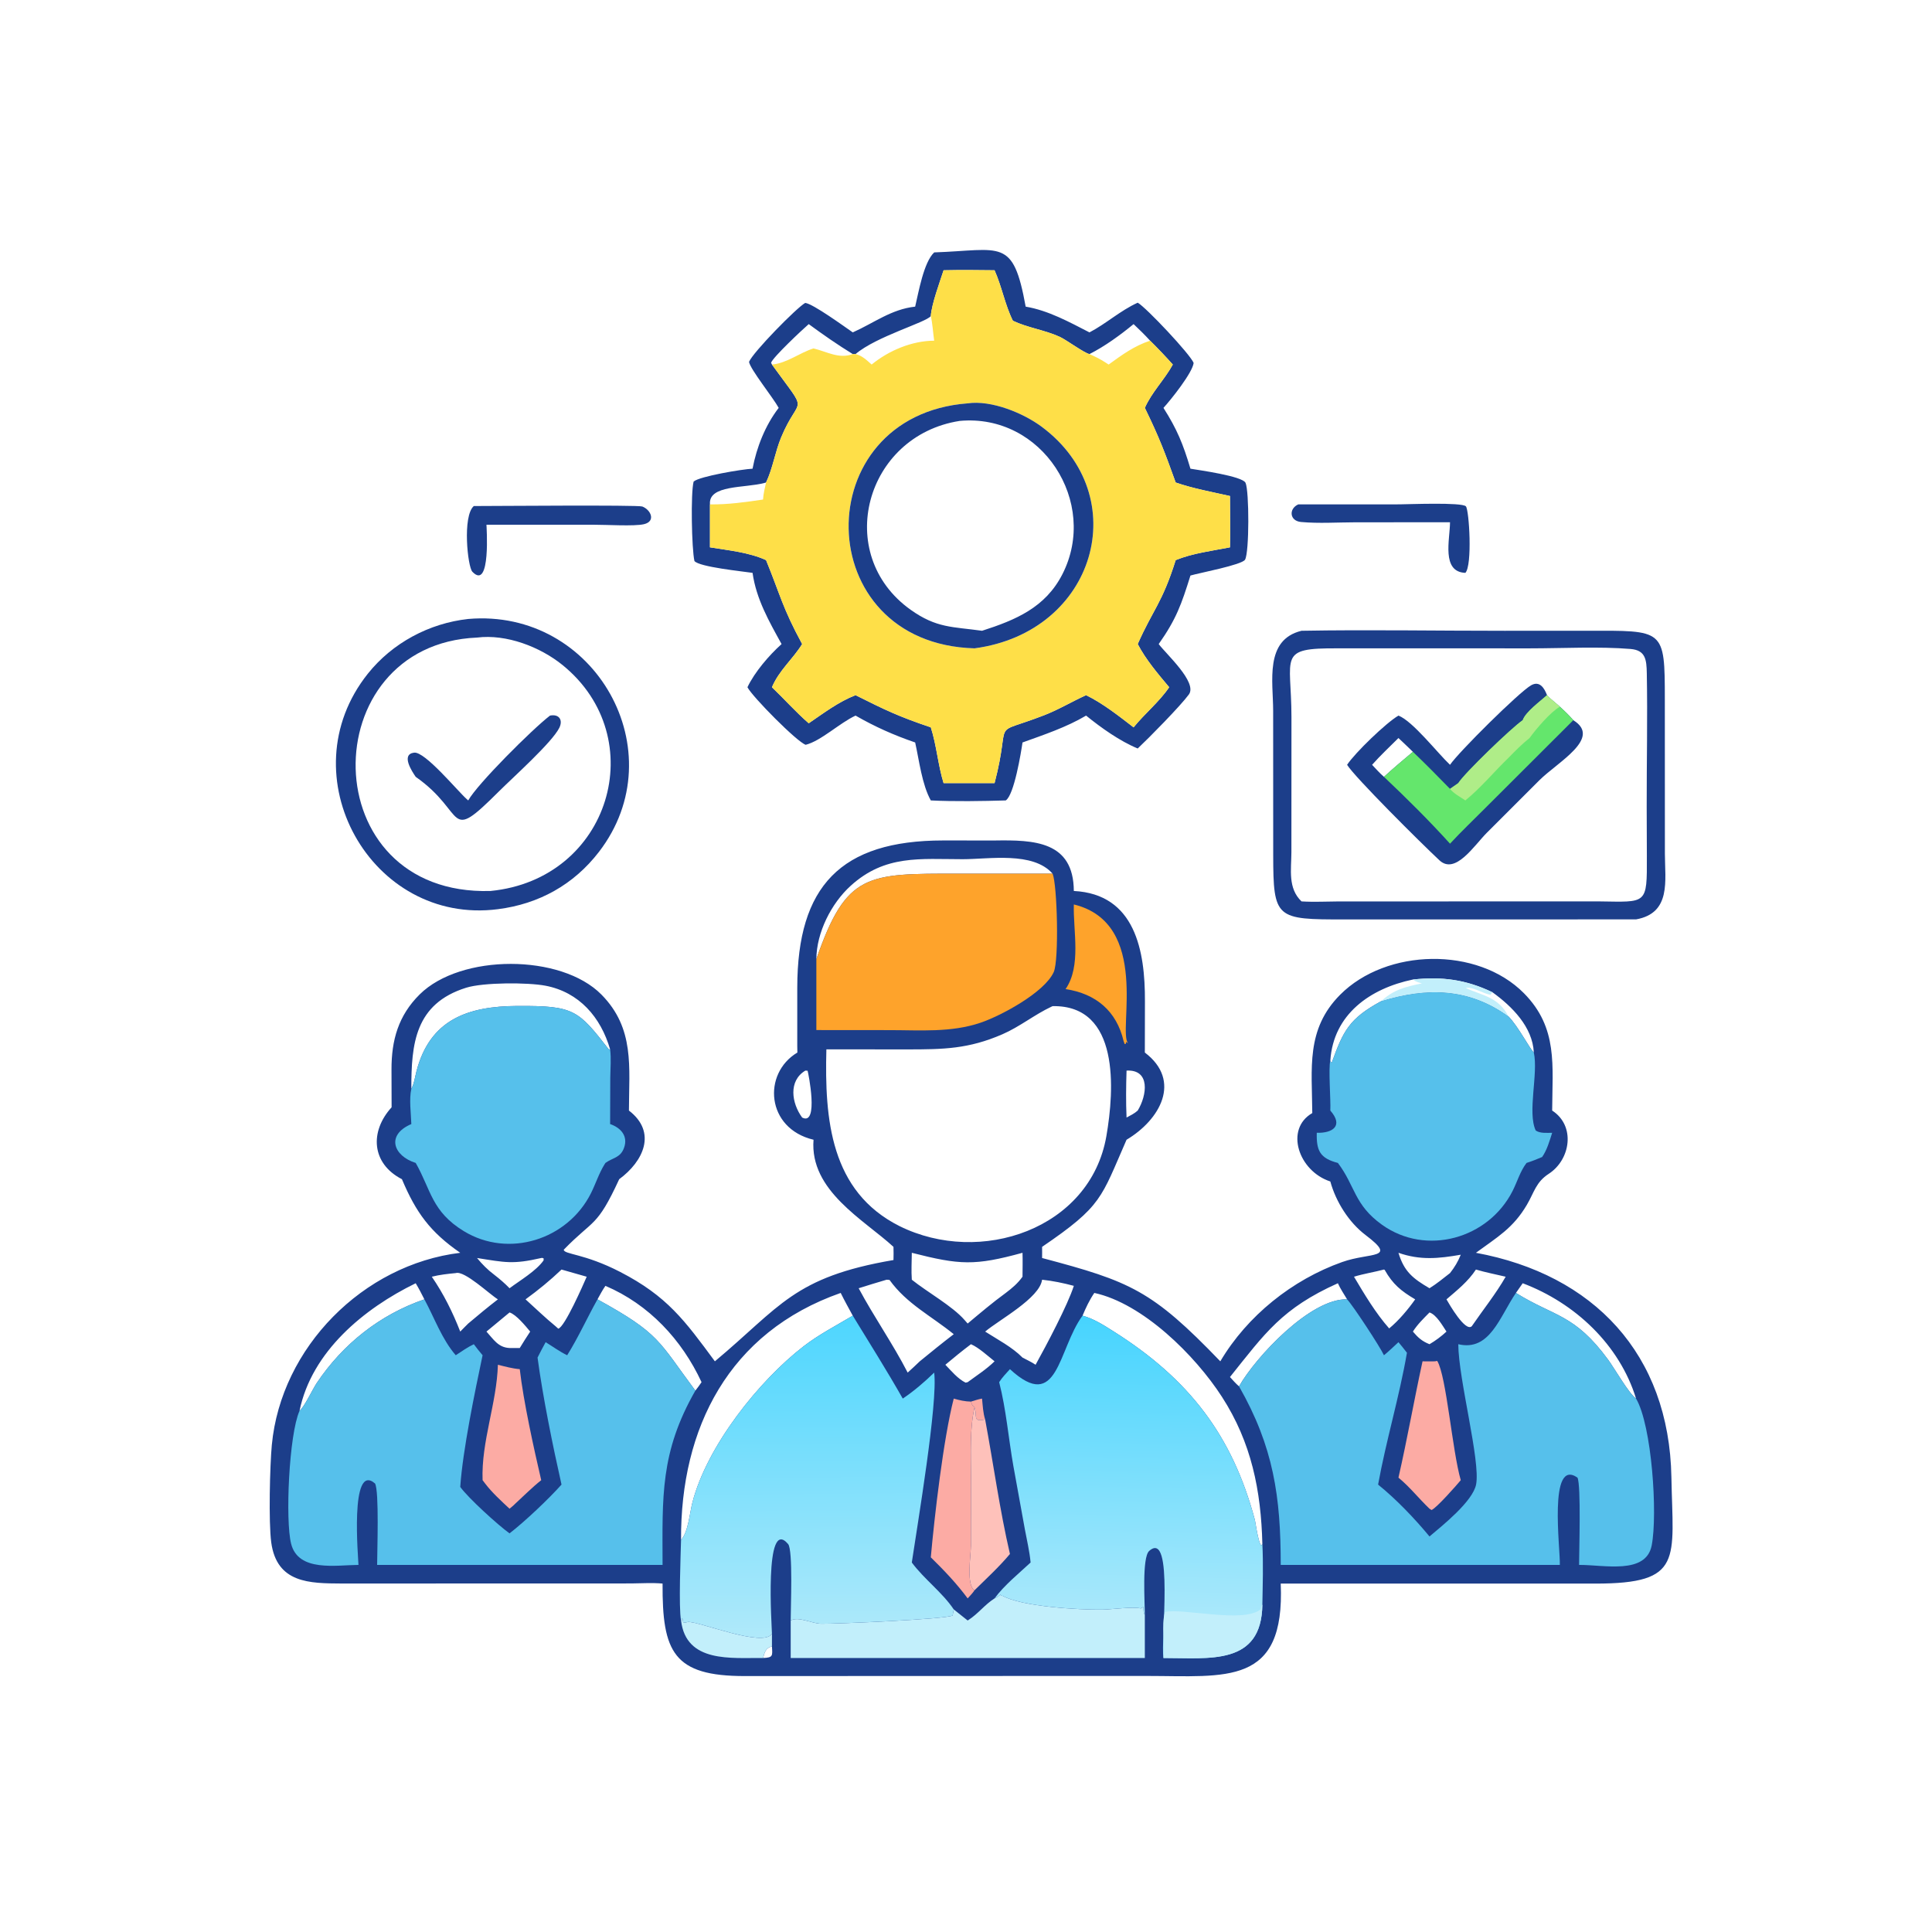
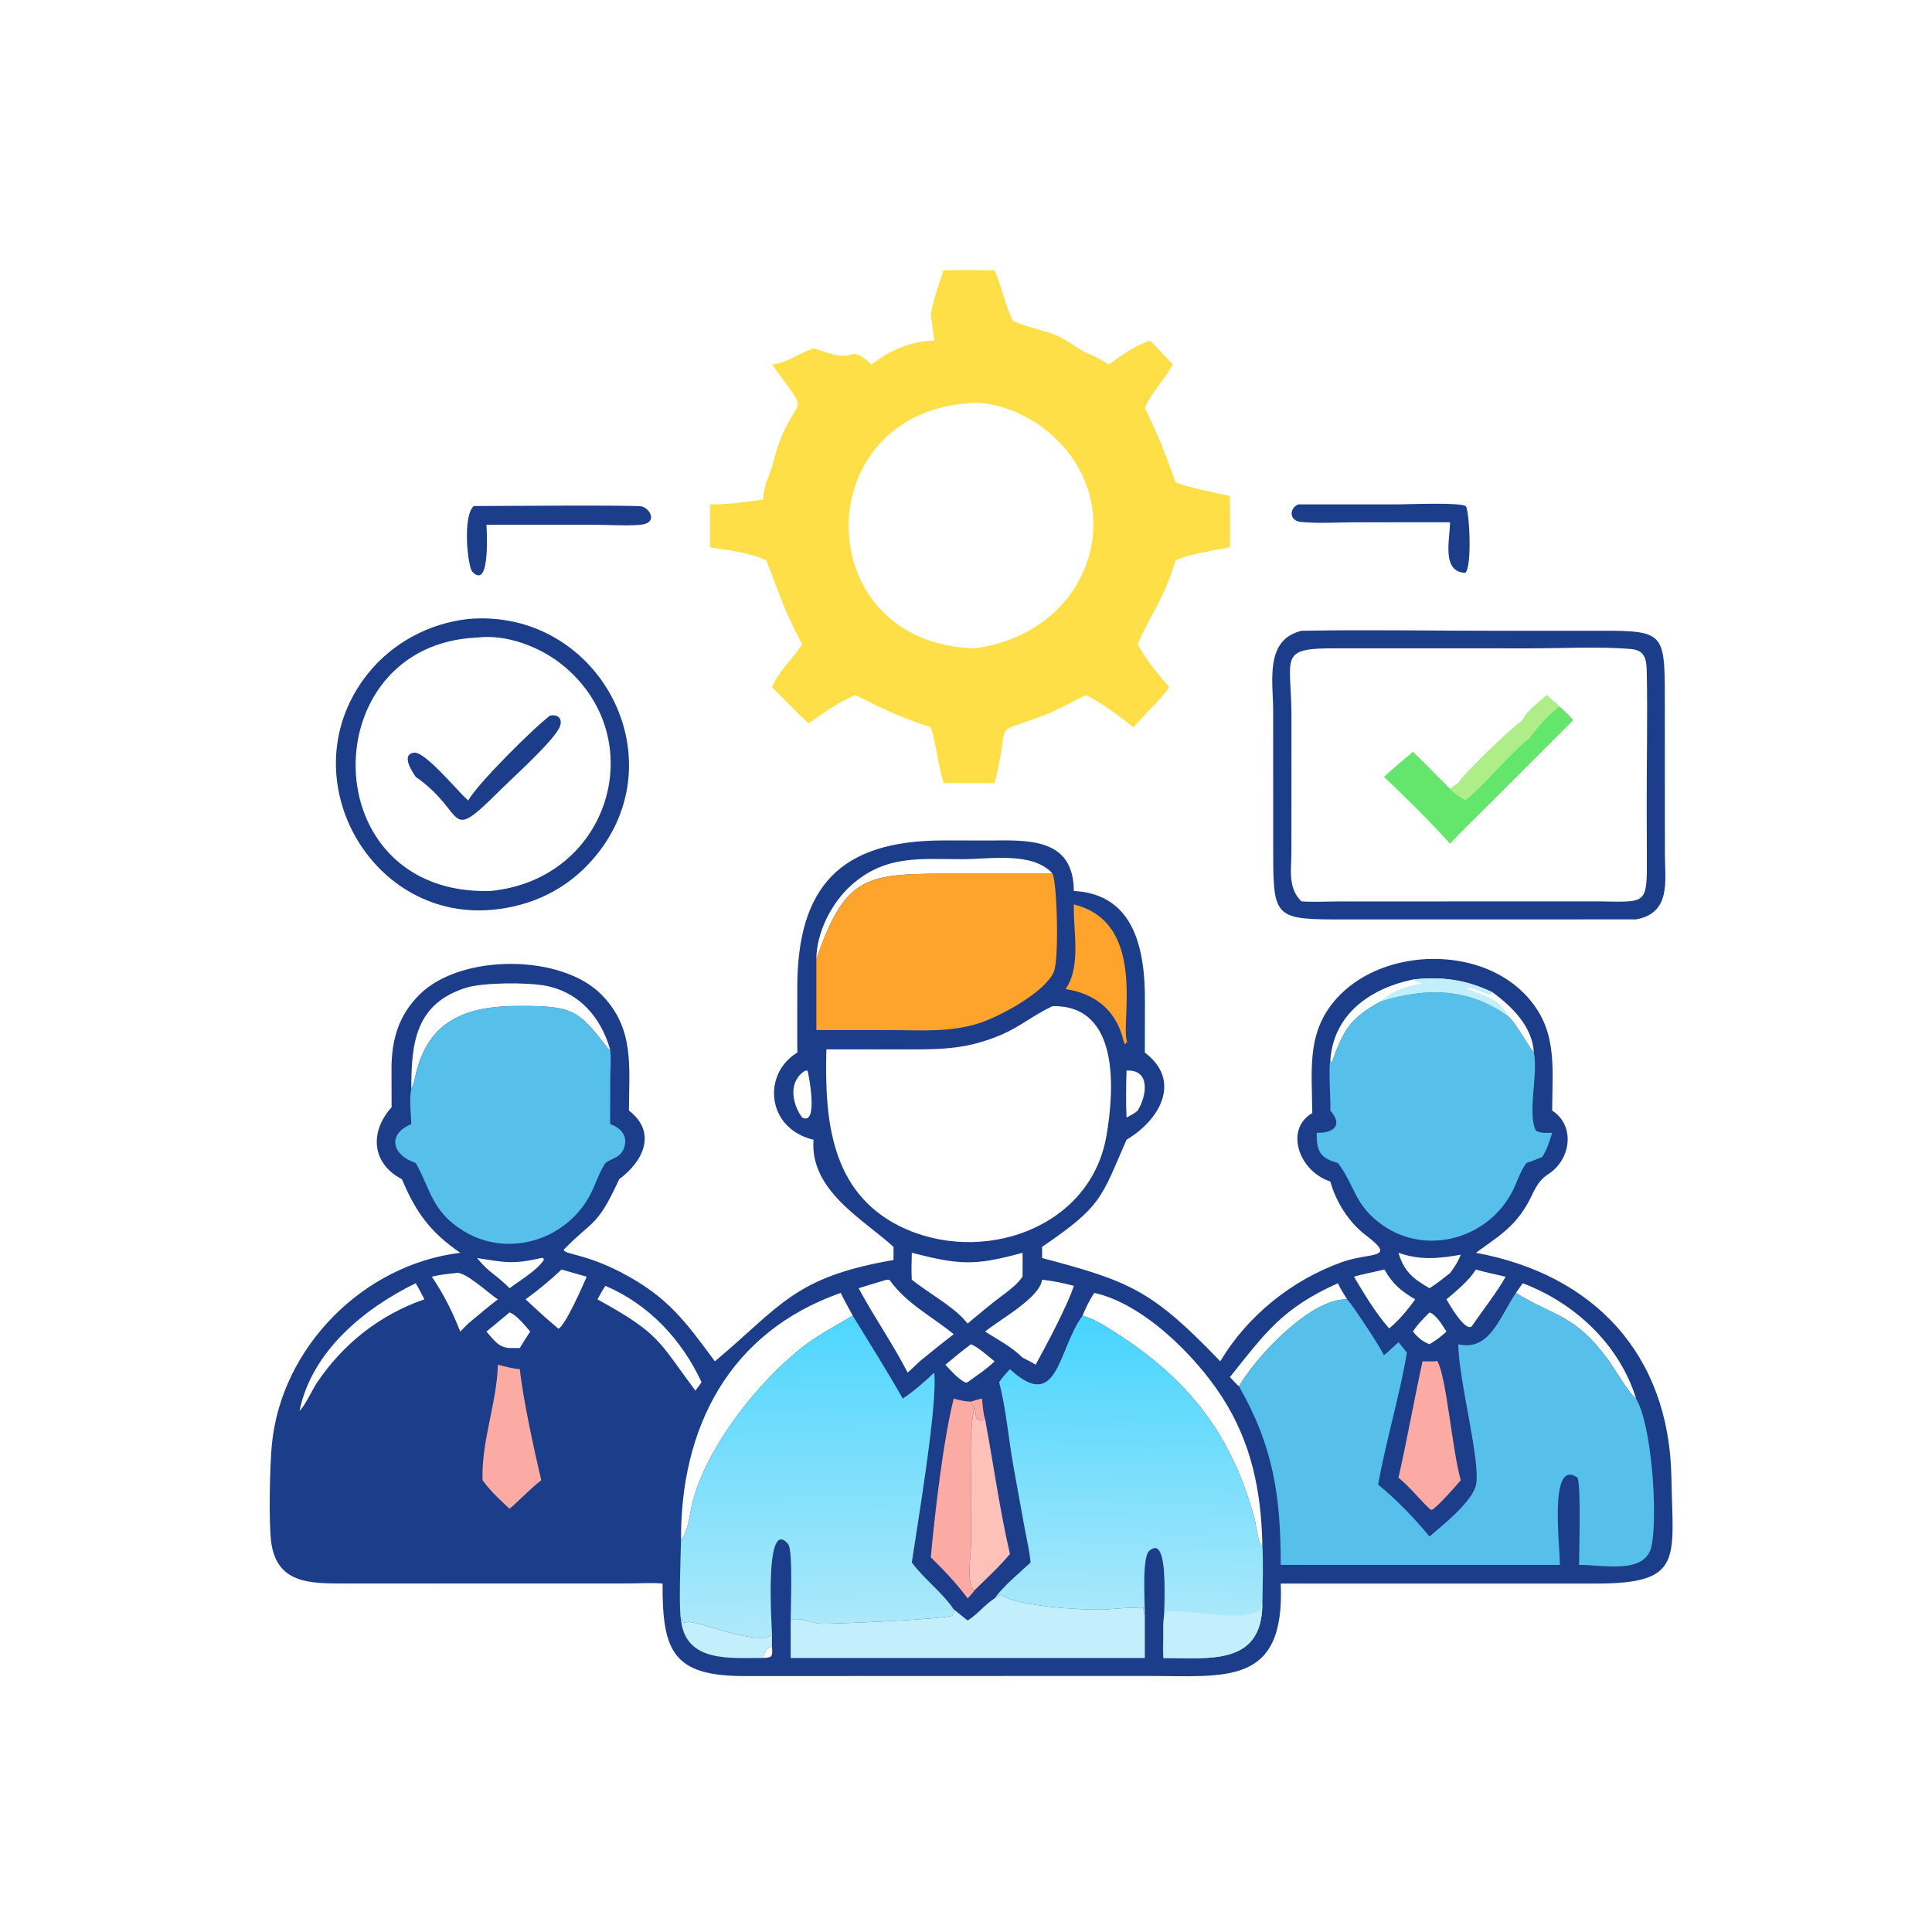
<svg xmlns="http://www.w3.org/2000/svg" width="96" height="96">
  <path fill="#1C3E8A" transform="scale(0.188 0.188)" d="M343.148 133.31L369.876 133.304C371.952 133.299 386.474 132.698 387.448 133.836C388.314 134.848 389.193 149.431 387.302 151.41C380.906 151.155 383.228 142.585 383.247 138.036L358.256 138.047C353.544 138.057 348.554 138.397 343.867 137.965C340.803 137.682 340.586 134.442 343.148 133.31Z" />
  <path fill="#1C3E8A" transform="scale(0.188 0.188)" d="M125.23 133.749C130.109 133.752 168.602 133.426 169.762 133.872C172.04 134.747 173.395 137.796 170.204 138.546C167.666 139.143 160.173 138.679 157.075 138.693L128.574 138.693C128.568 138.875 129.811 156.307 124.847 151.113C123.597 149.805 122.184 136.389 125.23 133.749Z" />
  <path fill="#1C3E8A" transform="scale(0.188 0.188)" d="M123.755 163.596C157.31 160.708 178.675 198.708 158.293 225.174C151.624 233.833 142.413 238.934 131.596 240.302C98.076 244.63 75.796 204.928 97.216 178.071C103.707 169.932 113.429 164.732 123.755 163.596ZM126.081 168.515C82.712 170.328 82.725 236.88 129.649 235.49C161.287 232.398 172.344 194.968 148.692 175.78C142.746 170.956 133.818 167.539 126.081 168.515Z" />
  <path fill="#1C3E8A" transform="scale(0.188 0.188)" d="M145.366 189.136C147.793 188.651 148.85 190.322 147.825 192.374C145.882 196.263 135.621 205.434 131.973 209.07C117.698 223.302 123.605 214.929 109.873 205.323C108.888 203.89 105.905 199.384 109.447 198.929C112.315 198.56 120.947 209.085 123.395 211.244L123.755 211.558C126.126 207.259 140.681 192.729 145.366 189.136Z" />
  <path fill="#1C3E8A" transform="scale(0.188 0.188)" d="M343.999 166.718C361.854 166.4 379.769 166.731 397.631 166.72L419.318 166.707C439.905 166.695 440.014 166.075 440.024 184.899L440.04 225.65C440.05 232.739 441.764 241.33 432.42 243L355.375 243.013C337.238 243.024 336.534 242.885 336.516 225.977L336.502 187.872C336.504 180.138 334.164 169.103 343.999 166.718ZM353.61 171.361C337.502 171.254 341.33 173.304 341.34 189.549L341.325 225.275C341.302 229.905 340.348 234.758 343.999 238.245C347.243 238.449 350.525 238.27 353.776 238.254L422.688 238.245C435.351 238.403 435.321 239.217 435.274 226.328L435.23 213.246C435.21 201.482 435.48 189.682 435.258 177.921C435.191 174.343 434.924 171.86 430.971 171.527C422.844 170.843 412.798 171.362 404.498 171.364L353.61 171.361Z" />
-   <path fill="#1C3E8A" transform="scale(0.188 0.188)" d="M383.247 202.143C385.472 198.84 401.529 182.899 404.691 181.12C406.936 179.858 408.166 181.845 408.884 183.734C409.927 184.912 411.137 185.729 412.272 186.784C413.531 187.928 414.728 189.057 415.832 190.352C423.487 195.079 411.722 201.386 406.869 206.223L393.025 220.056C389.614 223.471 384.657 231.321 380.432 227.368C375.427 222.687 358.045 205.394 356.045 202.143C358.107 199 366.372 191.019 369.619 189.136C373.409 190.596 379.945 199.034 383.247 202.143ZM369.619 195.065C367.282 197.392 364.839 199.674 362.651 202.143C363.672 203.215 364.665 204.355 365.786 205.323C368.916 202.475 370.441 201.249 373.437 198.709C372.167 197.493 370.912 196.256 369.619 195.065Z" />
  <path fill="#64E66C" transform="scale(0.188 0.188)" d="M408.884 183.734C409.927 184.912 411.137 185.729 412.272 186.784C413.531 187.928 414.728 189.057 415.832 190.352L392.65 213.493C389.509 216.655 386.277 219.716 383.247 222.989C377.735 216.886 371.758 210.979 365.786 205.323C368.916 202.475 370.441 201.249 373.437 198.709C376.757 201.873 380.047 205.215 383.247 208.502L385.43 206.983C387.023 204.398 399.59 192.289 402.459 190.352C403.192 188.171 407.159 185.295 408.884 183.734Z" />
  <path fill="#AFED88" transform="scale(0.188 0.188)" d="M408.884 183.734C409.927 184.912 411.137 185.729 412.272 186.784C409.755 188.247 406.026 192.635 404.267 195.065C402.257 196.677 400.511 198.436 398.72 200.281C394.905 203.953 391.394 208.236 387.302 211.558C386.058 210.71 384.162 209.695 383.247 208.502L385.43 206.983C387.023 204.398 399.59 192.289 402.459 190.352C403.192 188.171 407.159 185.295 408.884 183.734Z" />
-   <path fill="#1C3E8A" transform="scale(0.188 0.188)" d="M246.91 66.713C264.772 66.095 267.748 62.689 271.091 81.046C277.07 82.053 282.618 85.115 287.954 87.853C292.384 85.537 296.081 82.108 300.706 80.001C302.98 81.307 314.591 93.644 315.486 95.925C315.189 98.498 309.528 105.606 307.508 107.805C311.105 113.466 312.668 117.283 314.64 123.879C316.793 124.245 328.398 125.839 329.203 127.613C330.188 129.78 330.208 145.948 329.077 147.921C328.285 149.303 316.861 151.456 314.64 152.116C312.256 159.76 310.889 163.64 306.252 170.229C308.117 172.766 316.57 180.349 314.226 183.55C311.994 186.6 303.719 195 300.706 197.831C295.988 195.887 291.019 192.347 287.06 189.136C281.84 192.231 275.938 194.189 270.255 196.239C269.879 198.834 268.047 210.144 265.826 211.558C259.682 211.745 252.108 211.869 246.017 211.558C243.679 207.357 242.949 201.015 241.883 196.239C236.235 194.296 231.31 192.109 226.127 189.136C221.928 191.084 216.981 195.837 212.953 196.853C210.659 196.109 198.882 184.195 197.555 181.641C199.446 177.639 203.314 173.147 206.575 170.229C203.246 164.202 199.883 158.331 198.904 151.41C196.342 151.019 184.83 149.865 183.544 148.282C182.813 145.107 182.525 130.286 183.332 127.268C184.971 125.879 196.219 124 198.904 123.879C199.982 118.197 202.276 112.408 205.81 107.805C204.332 105.078 198.333 97.663 197.971 95.65C198.987 93.119 210.516 81.36 212.82 80.063C214.832 80.244 223.29 86.406 225.393 87.853C230.984 85.372 235.594 81.72 241.883 81.046C242.789 77.245 244.129 69.329 246.91 66.713ZM249.396 71.438C248.375 74.61 246.228 80.373 246.017 83.544C244.739 85.232 231.643 88.893 226.127 93.582L225.393 93.582C221.773 94.961 218.511 92.924 215.021 92.089C211.282 93.255 207.998 96.004 204.031 96.35C214.077 110.25 211.318 103.982 206.488 115.545C204.877 119.401 204.25 123.805 202.474 127.53L202.078 127.639C196.89 129.051 187.177 128.085 187.647 133.31L187.647 144.663C192.514 145.453 197.966 145.983 202.474 148.042C206.256 157.28 206.75 160.509 212.014 170.229C209.513 174.27 205.936 177.13 204.031 181.641C207.323 184.789 210.304 188.16 213.752 191.166C217.664 188.498 221.698 185.445 226.127 183.734C233.901 187.625 237.418 189.345 246.017 192.241C247.552 197.003 247.911 202.164 249.396 206.983L262.867 206.983C267.545 189.085 261.15 194.776 275.965 189.045C279.815 187.556 283.31 185.426 287.06 183.734C291.504 185.903 295.7 189.23 299.612 192.241C302.549 188.612 306.424 185.47 309.019 181.641C306.052 178.093 302.84 174.342 300.706 170.229C304.728 161.105 307.146 159.484 310.739 148.042C315.196 146.221 320.364 145.589 325.087 144.663C325.195 140.148 325.101 135.615 325.087 131.098C320.329 130.025 315.351 129.126 310.739 127.53C307.853 119.505 306.415 115.669 302.587 107.805C304.427 103.628 307.798 100.336 309.979 96.35C308.035 94.183 306.054 92.09 303.981 90.045C299.792 91.415 296.553 93.794 293.021 96.35C291.741 95.505 290.534 94.766 289.136 94.129L287.954 93.582C286.721 93.412 281.789 89.803 280.142 89.047C276.124 87.204 271.647 86.647 267.715 84.78C265.631 80.602 264.795 75.757 262.867 71.438C258.381 71.38 253.882 71.337 249.396 71.438ZM213.752 85.663C212.043 87.144 204.294 94.401 203.801 95.878L204.031 96.35C207.998 96.004 211.282 93.255 215.021 92.089C218.511 92.924 221.773 94.961 225.393 93.582C221.387 91.124 217.539 88.446 213.752 85.663ZM287.954 93.582L289.136 94.129C290.534 94.766 291.741 95.505 293.021 96.35C296.553 93.794 299.792 91.415 303.981 90.045C302.587 88.51 301.123 87.083 299.612 85.663C296.151 88.518 291.964 91.567 287.954 93.582Z" />
  <path fill="#FEDF48" transform="scale(0.188 0.188)" d="M249.396 71.438C253.882 71.337 258.381 71.38 262.867 71.438C264.795 75.757 265.631 80.602 267.715 84.78C271.647 86.647 276.124 87.204 280.142 89.047C281.789 89.803 286.721 93.412 287.954 93.582L289.136 94.129C290.534 94.766 291.741 95.505 293.021 96.35C296.553 93.794 299.792 91.415 303.981 90.045C306.054 92.09 308.035 94.183 309.979 96.35C307.798 100.336 304.427 103.628 302.587 107.805C306.415 115.669 307.853 119.505 310.739 127.53C315.351 129.126 320.329 130.025 325.087 131.098C325.101 135.615 325.195 140.148 325.087 144.663C320.364 145.589 315.196 146.221 310.739 148.042C307.146 159.484 304.728 161.105 300.706 170.229C302.84 174.342 306.052 178.093 309.019 181.641C306.424 185.47 302.549 188.612 299.612 192.241C295.7 189.23 291.504 185.903 287.06 183.734C283.31 185.426 279.815 187.556 275.965 189.045C261.15 194.776 267.545 189.085 262.867 206.983L249.396 206.983C247.911 202.164 247.552 197.003 246.017 192.241C237.418 189.345 233.901 187.625 226.127 183.734C221.698 185.445 217.664 188.498 213.752 191.166C210.304 188.16 207.323 184.789 204.031 181.641C205.936 177.13 209.513 174.27 212.014 170.229C206.75 160.509 206.256 157.28 202.474 148.042C197.966 145.983 192.514 145.453 187.647 144.663L187.647 133.31C187.177 128.085 196.89 129.051 202.078 127.639L202.474 127.53C204.25 123.805 204.877 119.401 206.488 115.545C211.318 103.982 214.077 110.25 204.031 96.35C207.998 96.004 211.282 93.255 215.021 92.089C218.511 92.924 221.773 94.961 225.393 93.582L226.127 93.582C231.643 88.893 244.739 85.232 246.017 83.544C246.228 80.373 248.375 74.61 249.396 71.438ZM255.759 106.607C213.193 109.853 213.832 170.149 257.579 171.361C289.7 167.065 299.895 131.065 275.332 112.797C270.415 109.141 261.992 105.702 255.759 106.607ZM246.017 83.544C244.739 85.232 231.643 88.893 226.127 93.582C227.888 93.999 229.066 95.186 230.382 96.35C234.903 92.65 241.024 90.068 246.91 90.045C246.59 87.895 246.503 85.66 246.017 83.544ZM202.474 127.53L202.078 127.639C196.89 129.051 187.177 128.085 187.647 133.31C192.403 133.376 196.986 132.721 201.677 132.031C201.754 130.504 202.146 129.019 202.474 127.53Z" />
-   <path fill="#1C3E8A" transform="scale(0.188 0.188)" d="M255.759 106.607C261.992 105.702 270.415 109.141 275.332 112.797C299.895 131.065 289.7 167.065 257.579 171.361C213.832 170.149 213.193 109.853 255.759 106.607ZM253.63 111.254C228.652 115.163 220.137 146.511 240.684 161.163C247.539 166.051 251.758 165.623 259.56 166.718C268.458 163.858 276.306 160.577 280.804 151.758C290.486 132.775 275.41 109.22 253.63 111.254Z" />
  <path fill="#1C3E8A" transform="scale(0.188 0.188)" d="M262.867 222.146C273.31 221.98 283.742 222.298 283.819 235.49C300.055 236.321 302.669 251.32 302.613 264.622L302.587 278.192C312.443 285.661 306.598 295.985 297.753 301.24C290.974 316.688 291.369 318.702 275.431 329.551C275.454 330.534 275.438 331.517 275.431 332.499C298.821 338.704 304.453 341.012 322.535 359.805C329.665 347.751 341.571 338.247 354.724 333.57C362.25 330.893 369.494 332.922 360.921 326.424C356.495 323.069 353.067 317.594 351.613 312.273C343.178 309.528 339.498 298.427 346.844 294.19C346.772 282.376 345.101 272.073 354.205 262.918C366.425 250.631 390.49 250.08 402.797 262.529C411.85 271.688 410.287 281.682 410.247 293.526C416.491 297.566 415.121 306.498 409.344 310.245C405.945 312.449 405.529 315.086 403.558 318.444C399.913 324.65 395.71 326.997 390.095 331.12C421.174 336.853 441.181 357.86 441.761 390.456C442.148 412.2 445.043 418.559 421.682 418.552L338.502 418.543C339.676 445.726 324.114 442.971 303.123 442.962L256.631 442.97L196.941 442.992C177.922 443.03 175.029 436.587 175.12 418.543C172.382 418.298 169.596 418.49 166.849 418.512L90.285 418.533C81.866 418.489 73.138 418.479 71.685 407.634C70.971 402.299 71.329 387.365 71.844 381.914C74.28 356.127 95.975 334.239 121.646 331.12C113.714 325.643 109.969 320.526 106.23 311.669C98.145 307.51 97.688 299.037 103.503 292.665L103.475 282.676C103.46 274.931 105.274 268.428 110.921 262.832C121.779 252.07 148.299 252.061 158.968 262.878C167.788 271.82 166.255 281.994 166.23 293.526C173.72 299.279 170.045 306.975 163.66 311.669C157.7 324.571 156.963 322.114 149.005 330.302C149.045 331.57 154.418 331.272 163.927 336.182C176.353 342.598 180.982 349.016 188.947 359.805C206.264 345.337 209.735 337.544 236.152 333.034C236.199 331.871 236.175 330.715 236.152 329.551C228.363 322.389 213.96 314.709 215.021 301.24C202.458 298.264 201.47 283.726 210.75 278.192C210.73 277.613 210.722 277.036 210.72 276.456L210.721 261.008C210.761 234.209 222.198 222.154 249.279 222.137L262.867 222.146ZM278.212 265.929L277.866 266.089C273.386 268.199 269.541 271.364 264.949 273.361C256.002 277.252 249.369 277.365 239.818 277.364L218.417 277.349C217.936 295.812 219.47 314.886 237.743 324.064C259.096 334.659 288.152 324.864 292.42 300.294C294.54 288.088 296.025 265.616 278.212 265.929ZM180.004 407.004C181.927 404.892 182.286 399.919 183.011 397.106C186.86 382.176 200.595 364.946 212.374 355.846C216.418 352.721 221.01 350.353 225.393 347.743C224.302 345.751 223.204 343.766 222.201 341.728C192.6 352.122 179.855 377.461 180.004 407.004ZM289.235 341.728C287.921 343.652 287.021 345.605 286.117 347.743C289.099 348.534 291.779 350.288 294.366 351.922C314.292 364.51 325.709 379.397 331.673 401.729C331.819 402.277 332.897 410.024 333.65 408.081C333.297 393.968 330.768 381.283 322.979 369.209C315.879 358.204 302.047 344.51 289.235 341.728ZM240.996 331.12C240.976 333.471 240.83 335.893 240.996 338.235C245.124 341.544 251.705 345.183 254.919 348.864L255.759 349.816C259.055 347.065 262.351 344.252 265.826 341.728C267.55 340.418 268.979 339.224 270.255 337.444C270.269 335.338 270.32 333.225 270.255 331.12C257.625 334.585 253.677 334.357 240.996 331.12ZM108.717 287.775C109.456 286.46 109.696 284.603 110.081 283.126C113.656 269.42 123.689 265.949 136.732 265.88C151.784 265.801 152.767 266.928 160.908 277.353L161.258 277.349C158.78 268.833 153.081 262.242 144.202 260.533C139.53 259.634 127.769 259.633 123.206 261.062C109.672 265.3 108.706 275.909 108.717 287.775ZM234.338 338.235C231.867 338.962 229.406 339.713 226.95 340.491C231.004 348.075 235.96 355.123 239.904 362.784C240.988 361.809 242.05 360.817 243.099 359.805C246.066 357.379 249.037 354.967 252.08 352.635C246.194 347.842 239.625 344.604 235.109 338.296L234.338 338.235ZM275.431 338.235C274.786 343.114 264.04 348.856 260.382 351.945C263.662 354.038 267.523 356.046 270.255 358.814C271.374 359.42 272.668 359.996 273.71 360.714C276.576 355.55 282.213 344.908 283.819 339.857C281.069 339.12 278.264 338.538 275.431 338.235ZM215.766 253.499C223.695 230.636 229.158 230.909 253.221 230.915L278.212 230.922C273.027 225.004 261.458 227.092 254.445 227.091C243.209 227.088 233.95 225.865 224.866 234.093C219.714 238.76 215.812 246.466 215.766 253.499ZM79.166 372.888C80.436 371.883 82.619 367.179 83.722 365.532C90.629 355.22 100.435 347.446 112.168 343.426C111.442 341.979 110.704 340.559 109.873 339.168C96.205 345.839 82.39 357.196 79.166 372.888ZM160.018 339.857C159.224 340.969 158.592 342.239 157.917 343.426C174.461 352.525 173.971 354.372 183.789 367.549C184.376 366.835 184.893 366.071 185.423 365.315C180.211 354.095 171.53 344.768 160.018 339.857ZM325.087 363.958C325.861 364.802 326.612 365.677 327.483 366.422C331.87 358.687 346.36 343.137 356.045 343.426C355.224 342.046 354.262 340.633 353.61 339.168C338.829 345.805 334.36 352.372 325.087 363.958ZM120.458 336.484C118.305 336.689 116.233 336.914 114.128 337.444C117.258 342.002 119.637 346.807 121.646 351.945C122.347 351.236 123.036 350.508 123.755 349.816C126.333 347.635 128.92 345.488 131.596 343.426C129.445 342.133 122.756 335.732 120.458 336.484ZM148.413 335.548C145.394 338.424 142.276 340.975 138.905 343.426C141.527 345.785 144.098 348.296 146.827 350.522L147.553 351.172C149.256 350.783 154.193 339.453 155.069 337.444L148.413 335.548ZM365.786 335.548C363.179 336.235 360.433 336.652 357.868 337.444C360.614 342.069 363.598 347.074 367.165 351.11C369.672 349.06 372.181 346.06 374.042 343.426C370.318 341.224 368.129 339.441 365.975 335.635L365.786 335.548ZM390.095 335.548C388.071 338.659 385.106 341.037 382.31 343.426C383.036 344.705 387.327 352.165 389.006 350.522C391.945 346.234 395.39 341.928 397.959 337.444C395.343 336.818 392.674 336.313 390.095 335.548ZM373.437 258.893C374.191 259.461 374.905 259.68 375.821 259.909C371.498 260.81 368.32 261.558 365.026 264.637C377.226 260.885 388.289 261.12 398.72 268.677C401.253 271.252 404.417 277.358 405.399 278.192C405.078 271.419 399.634 265.992 394.47 262.263C387.437 258.901 381.122 258.067 373.437 258.893ZM402.459 339.168L400.67 341.728C410.895 348.092 416.115 347.221 425.056 359.402C426.721 361.671 430.526 368.354 432.42 369.653C428.038 355.402 416.261 344.378 402.459 339.168ZM369.619 331.12C371.112 336.112 373.489 337.95 377.825 340.491C379.729 339.309 381.477 337.857 383.247 336.484C384.451 334.946 385.362 333.456 386.087 331.631C380.201 332.653 375.362 333.139 369.619 331.12ZM256.631 355.282C254.319 357.031 252.084 358.848 249.865 360.714C251.448 362.353 253.147 364.423 255.203 365.439L255.759 365.315C258.134 363.561 260.763 361.876 262.867 359.805C261.123 358.415 258.665 356.152 256.631 355.282ZM134.675 346.888L128.574 351.945C130.424 353.966 131.663 356.159 134.675 356.284L137.376 356.284C138.274 354.823 139.178 353.371 140.131 351.945C138.929 350.504 136.446 347.44 134.675 346.888ZM143.048 332.499C135.545 334.222 133.52 333.67 126.081 332.499C127.44 334.149 128.902 335.629 130.618 336.913C132.067 338.038 133.403 339.168 134.675 340.491C137.497 338.38 141.659 335.966 143.672 333.132L143.686 332.596C143.195 332.445 143.41 332.444 143.048 332.499ZM351.613 280.298L351.765 280.733L351.996 280.841C355.037 272.473 356.581 269.22 365.026 264.637C368.32 261.558 371.498 260.81 375.821 259.909C374.905 259.68 374.191 259.461 373.437 258.893C362.126 261.252 352.421 268.086 351.613 280.298ZM297.753 282.962C297.619 287.056 297.57 291.282 297.753 295.375C298.791 294.819 299.826 294.322 300.706 293.526C303.17 289.496 304.101 282.626 297.753 282.962ZM377.825 346.888C376.272 348.468 374.623 350.059 373.437 351.945C374.797 353.534 375.826 354.488 377.825 355.282C379.39 354.372 380.988 353.181 382.31 351.945C381.285 350.399 379.658 347.479 377.825 346.888ZM212.865 282.962C208.322 285.68 209.223 291.57 212.014 295.375C216.527 297.705 213.586 283.29 213.451 283.002L212.865 282.962ZM201.677 438.216C204.385 438.121 204.164 437.625 204.031 435.146C202.361 435.546 202.103 436.704 201.677 438.216Z" />
  <path fill="#FCABA4" transform="scale(0.188 0.188)" d="M256.631 370.452C257.581 370.185 258.591 369.807 259.56 369.653C259.742 371.487 259.821 373.42 260.382 375.182C256.919 375.907 258.399 374.294 257.579 371.987C256.948 371.509 256.867 371.175 256.631 370.452Z" />
  <path fill="#C2EFFB" transform="scale(0.188 0.188)" d="M373.437 258.893C381.122 258.067 387.437 258.901 394.47 262.263C399.634 265.992 405.078 271.419 405.399 278.192C404.417 277.358 401.253 271.252 398.72 268.677C388.289 261.12 377.226 260.885 365.026 264.637C368.32 261.558 371.498 260.81 375.821 259.909C374.905 259.68 374.191 259.461 373.437 258.893ZM398.72 268.677C401.253 271.252 404.417 277.358 405.399 278.192C405.078 271.419 399.634 265.992 394.47 262.263L393.916 262.932C392.109 262.657 389.084 260.643 387.402 261.157C392.018 263.188 396.094 263.548 398.72 268.677Z" />
  <path fill="#C2EFFB" transform="scale(0.188 0.188)" d="M180.004 428.304L180.341 427.68L180.579 428.762C181.246 429.036 181.208 428.749 181.841 428.695C184.667 428.452 201.758 435.555 204.031 431.796L204.031 435.146C202.361 435.546 202.103 436.704 201.677 438.216C193.302 438.137 181.33 439.595 180.004 428.304Z" />
  <path fill="#FEC1BA" transform="scale(0.188 0.188)" d="M257.579 371.987C258.399 374.294 256.919 375.907 260.382 375.182C262.583 386.987 264.221 399.048 266.932 410.726C264.088 414.129 260.734 417.198 257.579 420.314C255.313 418.991 256.614 411.063 256.615 408.558L256.628 389.986C256.631 384.365 256.284 377.432 257.579 371.987Z" />
  <path fill="#FEA32B" transform="scale(0.188 0.188)" d="M283.819 239.052C304.243 244.032 295.394 272.637 298.155 275.73L297.645 275.393L297.505 275.954L297.258 275.954L296.971 275.15C295.129 267.269 289.701 262.631 281.639 261.423C285.851 255.294 283.612 246.078 283.819 239.052Z" />
  <path fill="#FCABA4" transform="scale(0.188 0.188)" d="M131.596 360.714C133.501 361.182 135.415 361.722 137.376 361.876C138.343 370.383 141.116 382.9 143.048 391.225C140.646 393.12 138.414 395.395 136.15 397.462C135.724 397.923 135.151 398.346 134.675 398.763C132.515 396.756 130.022 394.471 128.248 392.137L127.551 391.225C127.174 380.981 131.302 370.939 131.596 360.714Z" />
  <path fill="#FCABA4" transform="scale(0.188 0.188)" d="M379.365 359.805C379.596 359.686 379.434 359.751 379.883 359.723C382.295 363.727 383.836 383.449 386.087 391.225C384.868 392.682 379.699 398.556 378.366 399.107L377.825 398.763C375.019 396.092 372.626 393.013 369.619 390.549C371.949 380.35 373.753 370.028 375.987 359.805C377.111 359.845 378.241 359.813 379.365 359.805Z" />
  <path fill="#FCABA4" transform="scale(0.188 0.188)" d="M252.08 369.653C253.522 370.085 255.126 370.431 256.631 370.452C256.867 371.175 256.948 371.509 257.579 371.987C256.284 377.432 256.631 384.365 256.628 389.986L256.615 408.558C256.614 411.063 255.313 418.991 257.579 420.314C257.074 421.088 256.372 421.774 255.759 422.466C252.887 418.573 249.475 414.989 246.017 411.613C246.993 400.744 249.345 380.258 252.08 369.653Z" />
  <path fill="#C2EFFB" transform="scale(0.188 0.188)" d="M262.867 422.466C263.48 422.207 263.931 421.907 264.427 421.451L264.686 421.785L264.974 421.767C270.034 424.637 285.228 425.509 291.326 425.429C293.807 425.396 299.432 424.593 301.488 425.112L302.209 424.717L302.219 425.028C302.247 425.715 302.227 426.268 302.587 426.877L302.587 438.216L208.984 438.216L208.984 428.304C211.063 427.152 214.629 429.126 217.05 429.16C220.925 429.215 250.055 427.988 251.786 426.978L252.08 425.373C253.28 426.377 254.551 427.304 255.759 428.304L255.925 428.2C258.497 426.568 260.314 424.068 262.867 422.466Z" />
  <path fill="#FEA32B" transform="scale(0.188 0.188)" d="M215.766 253.499C223.695 230.636 229.158 230.909 253.221 230.915L278.212 230.922C279.449 233.959 279.932 253.754 278.51 256.916C276.089 262.298 264.578 268.483 259.106 270.33C251.35 272.947 243.197 272.27 235.134 272.267L215.766 272.251L215.766 253.499Z" />
  <path fill="#56C0EB" transform="scale(0.188 0.188)" d="M108.717 287.775C109.456 286.46 109.696 284.603 110.081 283.126C113.656 269.42 123.689 265.949 136.732 265.88C151.784 265.801 152.767 266.928 160.908 277.353L161.258 277.349C161.575 279.77 161.327 282.449 161.298 284.904L161.258 297.094C164.06 298.059 166.084 300.26 164.924 303.413C163.953 306.052 161.976 305.952 160.018 307.371L159.805 307.706C158.292 310.131 157.459 312.859 156.182 315.399C150.018 327.661 134.436 332.624 122.588 325.398C114.061 320.198 113.925 314.472 109.873 307.371C103.972 305.513 101.954 299.986 108.717 297.094C108.626 294.256 108.102 290.535 108.717 287.775Z" />
  <path fill="#56C0EB" transform="scale(0.188 0.188)" d="M365.026 264.637C377.226 260.885 388.289 261.12 398.72 268.677C401.253 271.252 404.417 277.358 405.399 278.192C406.619 283.786 403.651 293.965 405.896 298.793C407.063 299.611 408.872 299.405 410.247 299.404C409.561 301.545 408.89 303.948 407.592 305.806C406.229 306.385 404.889 306.927 403.474 307.371C401.767 309.611 401.046 312.29 399.792 314.769C393.396 327.406 376.95 332.071 365.254 323.697C357.876 318.413 358.224 313.462 353.61 307.371C348.921 306.159 347.894 304.161 348.033 299.404C352.152 299.526 355.199 297.618 351.613 293.526C351.748 290.583 351.068 282.349 351.613 280.298L351.765 280.733L351.996 280.841C355.037 272.473 356.581 269.22 365.026 264.637Z" />
  <defs>
    <linearGradient id="gradient_0" gradientUnits="userSpaceOnUse" x1="215.351" y1="348.581" x2="216.051" y2="432.393">
      <stop offset="0" stop-color="#4ED6FE" />
      <stop offset="1" stop-color="#AFE9FA" />
    </linearGradient>
  </defs>
  <path fill="url(#gradient_0)" transform="scale(0.188 0.188)" d="M225.393 347.743C229.828 354.992 234.41 362.264 238.605 369.653C241.585 367.652 244.336 365.282 246.91 362.784C247.915 370.785 242.496 402.894 240.996 412.98C244.297 417.422 249.015 420.822 252.08 425.373L251.786 426.978C250.055 427.988 220.925 429.215 217.05 429.16C214.629 429.126 211.063 427.152 208.984 428.304C208.971 425.058 209.626 409.661 208.304 408.102C201.897 400.545 204.032 430.298 204.031 431.796C201.758 435.555 184.667 428.452 181.841 428.695C181.208 428.749 181.246 429.036 180.579 428.762L180.341 427.68L180.004 428.304C179.338 424.778 179.914 411.016 180.004 407.004C181.927 404.892 182.286 399.919 183.011 397.106C186.86 382.176 200.595 364.946 212.374 355.846C216.418 352.721 221.01 350.353 225.393 347.743Z" />
  <defs>
    <linearGradient id="gradient_1" gradientUnits="userSpaceOnUse" x1="300.072" y1="348.382" x2="297.883" y2="426.184">
      <stop offset="0" stop-color="#46D4FE" />
      <stop offset="1" stop-color="#A9E8FB" />
    </linearGradient>
  </defs>
  <path fill="url(#gradient_1)" transform="scale(0.188 0.188)" d="M286.117 347.743C289.099 348.534 291.779 350.288 294.366 351.922C314.292 364.51 325.709 379.397 331.673 401.729C331.819 402.277 332.897 410.024 333.65 408.081C333.919 413.365 333.744 418.795 333.65 424.09C333.456 440.325 319.589 438.185 307.508 438.216C306.707 433.916 310.367 404.073 303.737 409.92C301.78 411.645 302.605 423.842 302.587 426.877C302.227 426.268 302.247 425.715 302.219 425.028L302.209 424.717L301.488 425.112C299.432 424.593 293.807 425.396 291.326 425.429C285.228 425.509 270.034 424.637 264.974 421.767L264.686 421.785L264.427 421.451C263.931 421.907 263.48 422.207 262.867 422.466C265.459 418.954 269.205 415.946 272.392 412.98C272.133 410.063 271.405 407.083 270.876 404.199L267.845 387.508C266.548 380.182 265.936 372.512 264.086 365.315C264.873 364.059 265.948 362.98 266.932 361.876C279.719 373.642 279.552 356.681 286.117 347.743Z" />
  <path fill="#C2EFFB" transform="scale(0.188 0.188)" d="M307.508 438.216C308.112 434.341 306.786 429.798 307.93 426.062C312.32 424.921 328.626 429.132 333.176 425.366C333.279 424.8 333.329 424.546 333.65 424.09C333.456 440.325 319.589 438.185 307.508 438.216Z" />
-   <path fill="#56C0EB" transform="scale(0.188 0.188)" d="M112.168 343.426C114.824 348.32 116.784 353.954 120.458 358.199C121.997 357.196 123.569 356.07 125.23 355.282C125.984 356.273 126.735 357.257 127.551 358.199C125.534 367.773 122.305 383.257 121.646 393.003C123.783 395.963 131.602 403.069 134.675 405.279C138.757 402.114 144.992 396.221 148.413 392.383C146.104 382.146 143.467 369.22 142.077 358.814C142.785 357.461 143.458 356.07 144.216 354.745C146.07 355.877 147.953 357.265 149.908 358.199C152.867 353.467 155.187 348.3 157.917 343.426C174.461 352.525 173.971 354.372 183.789 367.549C174.457 383.867 175.081 395.525 175.12 413.614L99.676 413.614C99.686 410.1 100.245 394.153 99.129 392.101C92.357 386.214 94.739 412.222 94.745 413.614C88.915 413.639 78.853 415.566 76.945 408.033C75.369 401.811 76.379 379.129 79.166 372.888C80.436 371.883 82.619 367.179 83.722 365.532C90.629 355.22 100.435 347.446 112.168 343.426Z" />
  <path fill="#56C0EB" transform="scale(0.188 0.188)" d="M400.67 341.728C410.895 348.092 416.115 347.221 425.056 359.402C426.721 361.671 430.526 368.354 432.42 369.653C436.595 376.748 438.155 400.127 436.558 408.439C435.055 416.263 423.984 413.576 417.356 413.614C417.365 410.03 417.911 392.587 416.937 390.545C409.175 385.145 412.429 409.44 412.272 413.614L338.502 413.614C338.51 395.575 336.601 382.404 327.483 366.422C331.87 358.687 346.36 343.137 356.045 343.426C357.519 344.923 364.824 356.066 365.786 358.199C367.114 357.127 368.356 355.897 369.619 354.745C370.4 355.649 371.127 356.599 371.864 357.539C369.847 369.224 366.365 380.686 364.239 392.383C369.054 396.272 373.872 401.326 377.825 406.097C381.161 403.268 389.277 396.844 390.144 392.331C391.336 386.122 385.486 364.624 385.43 355.282C393.777 357.256 396.368 348.019 400.67 341.728Z" />
</svg>